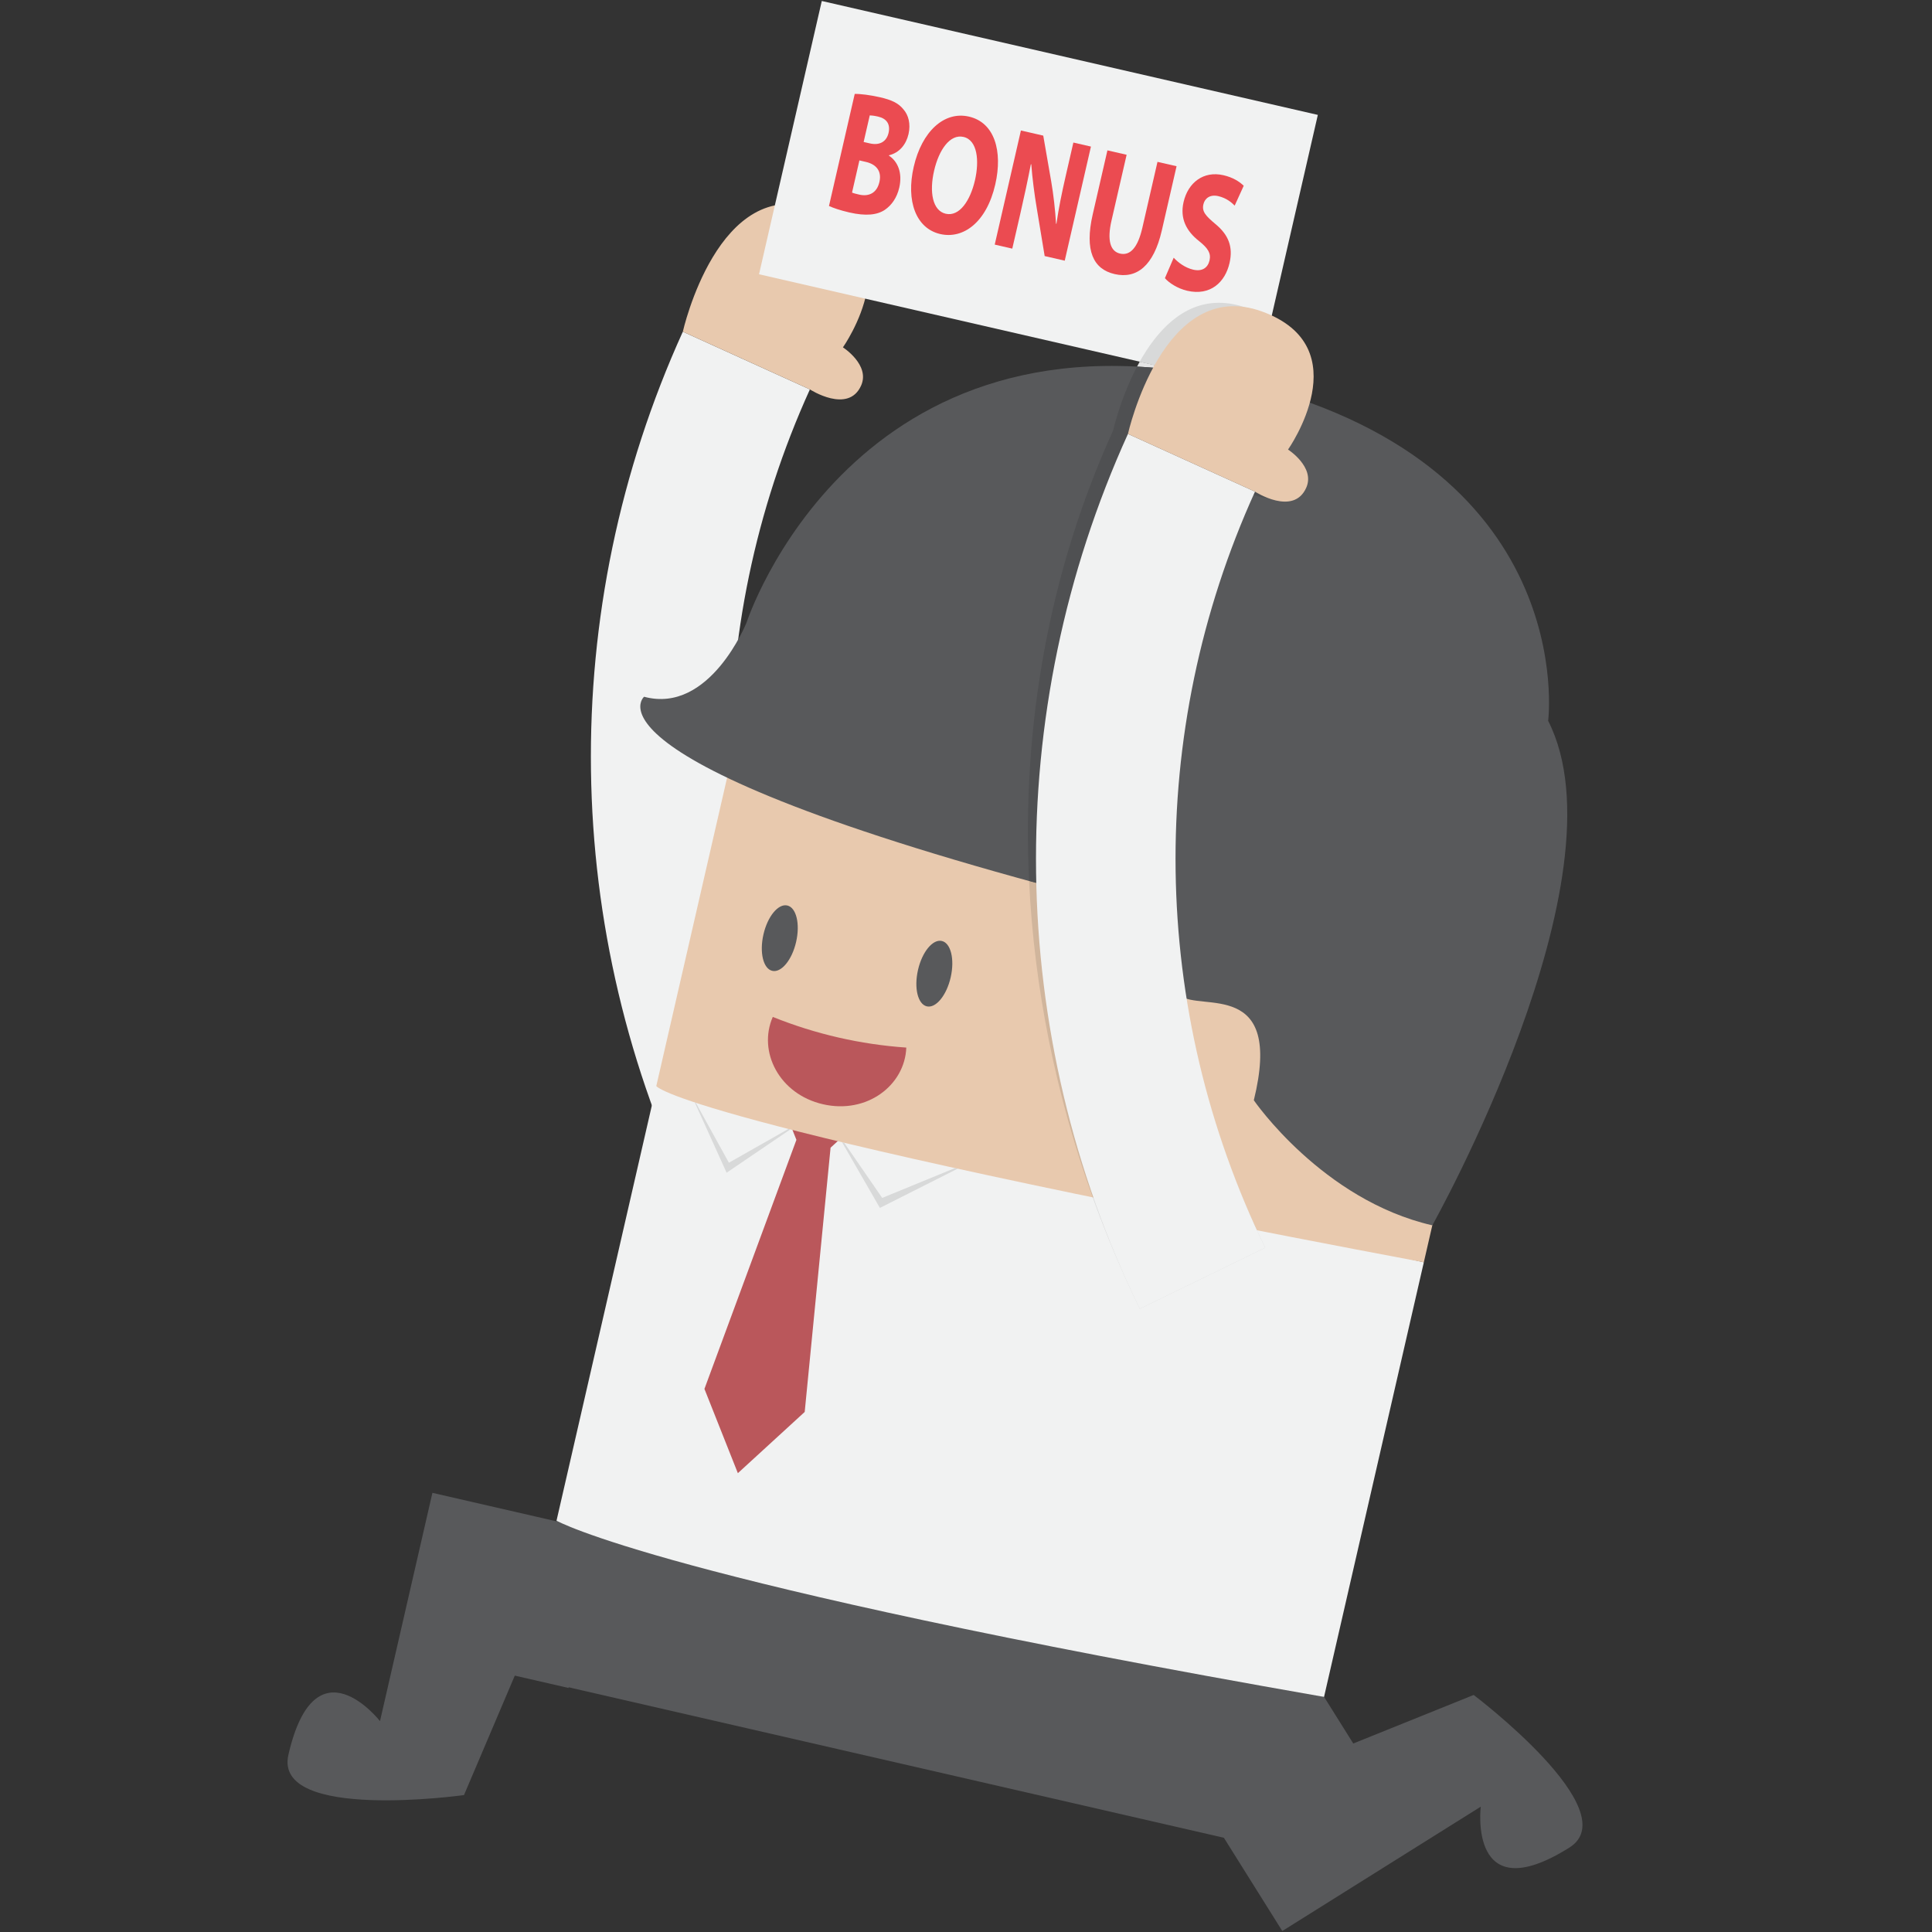
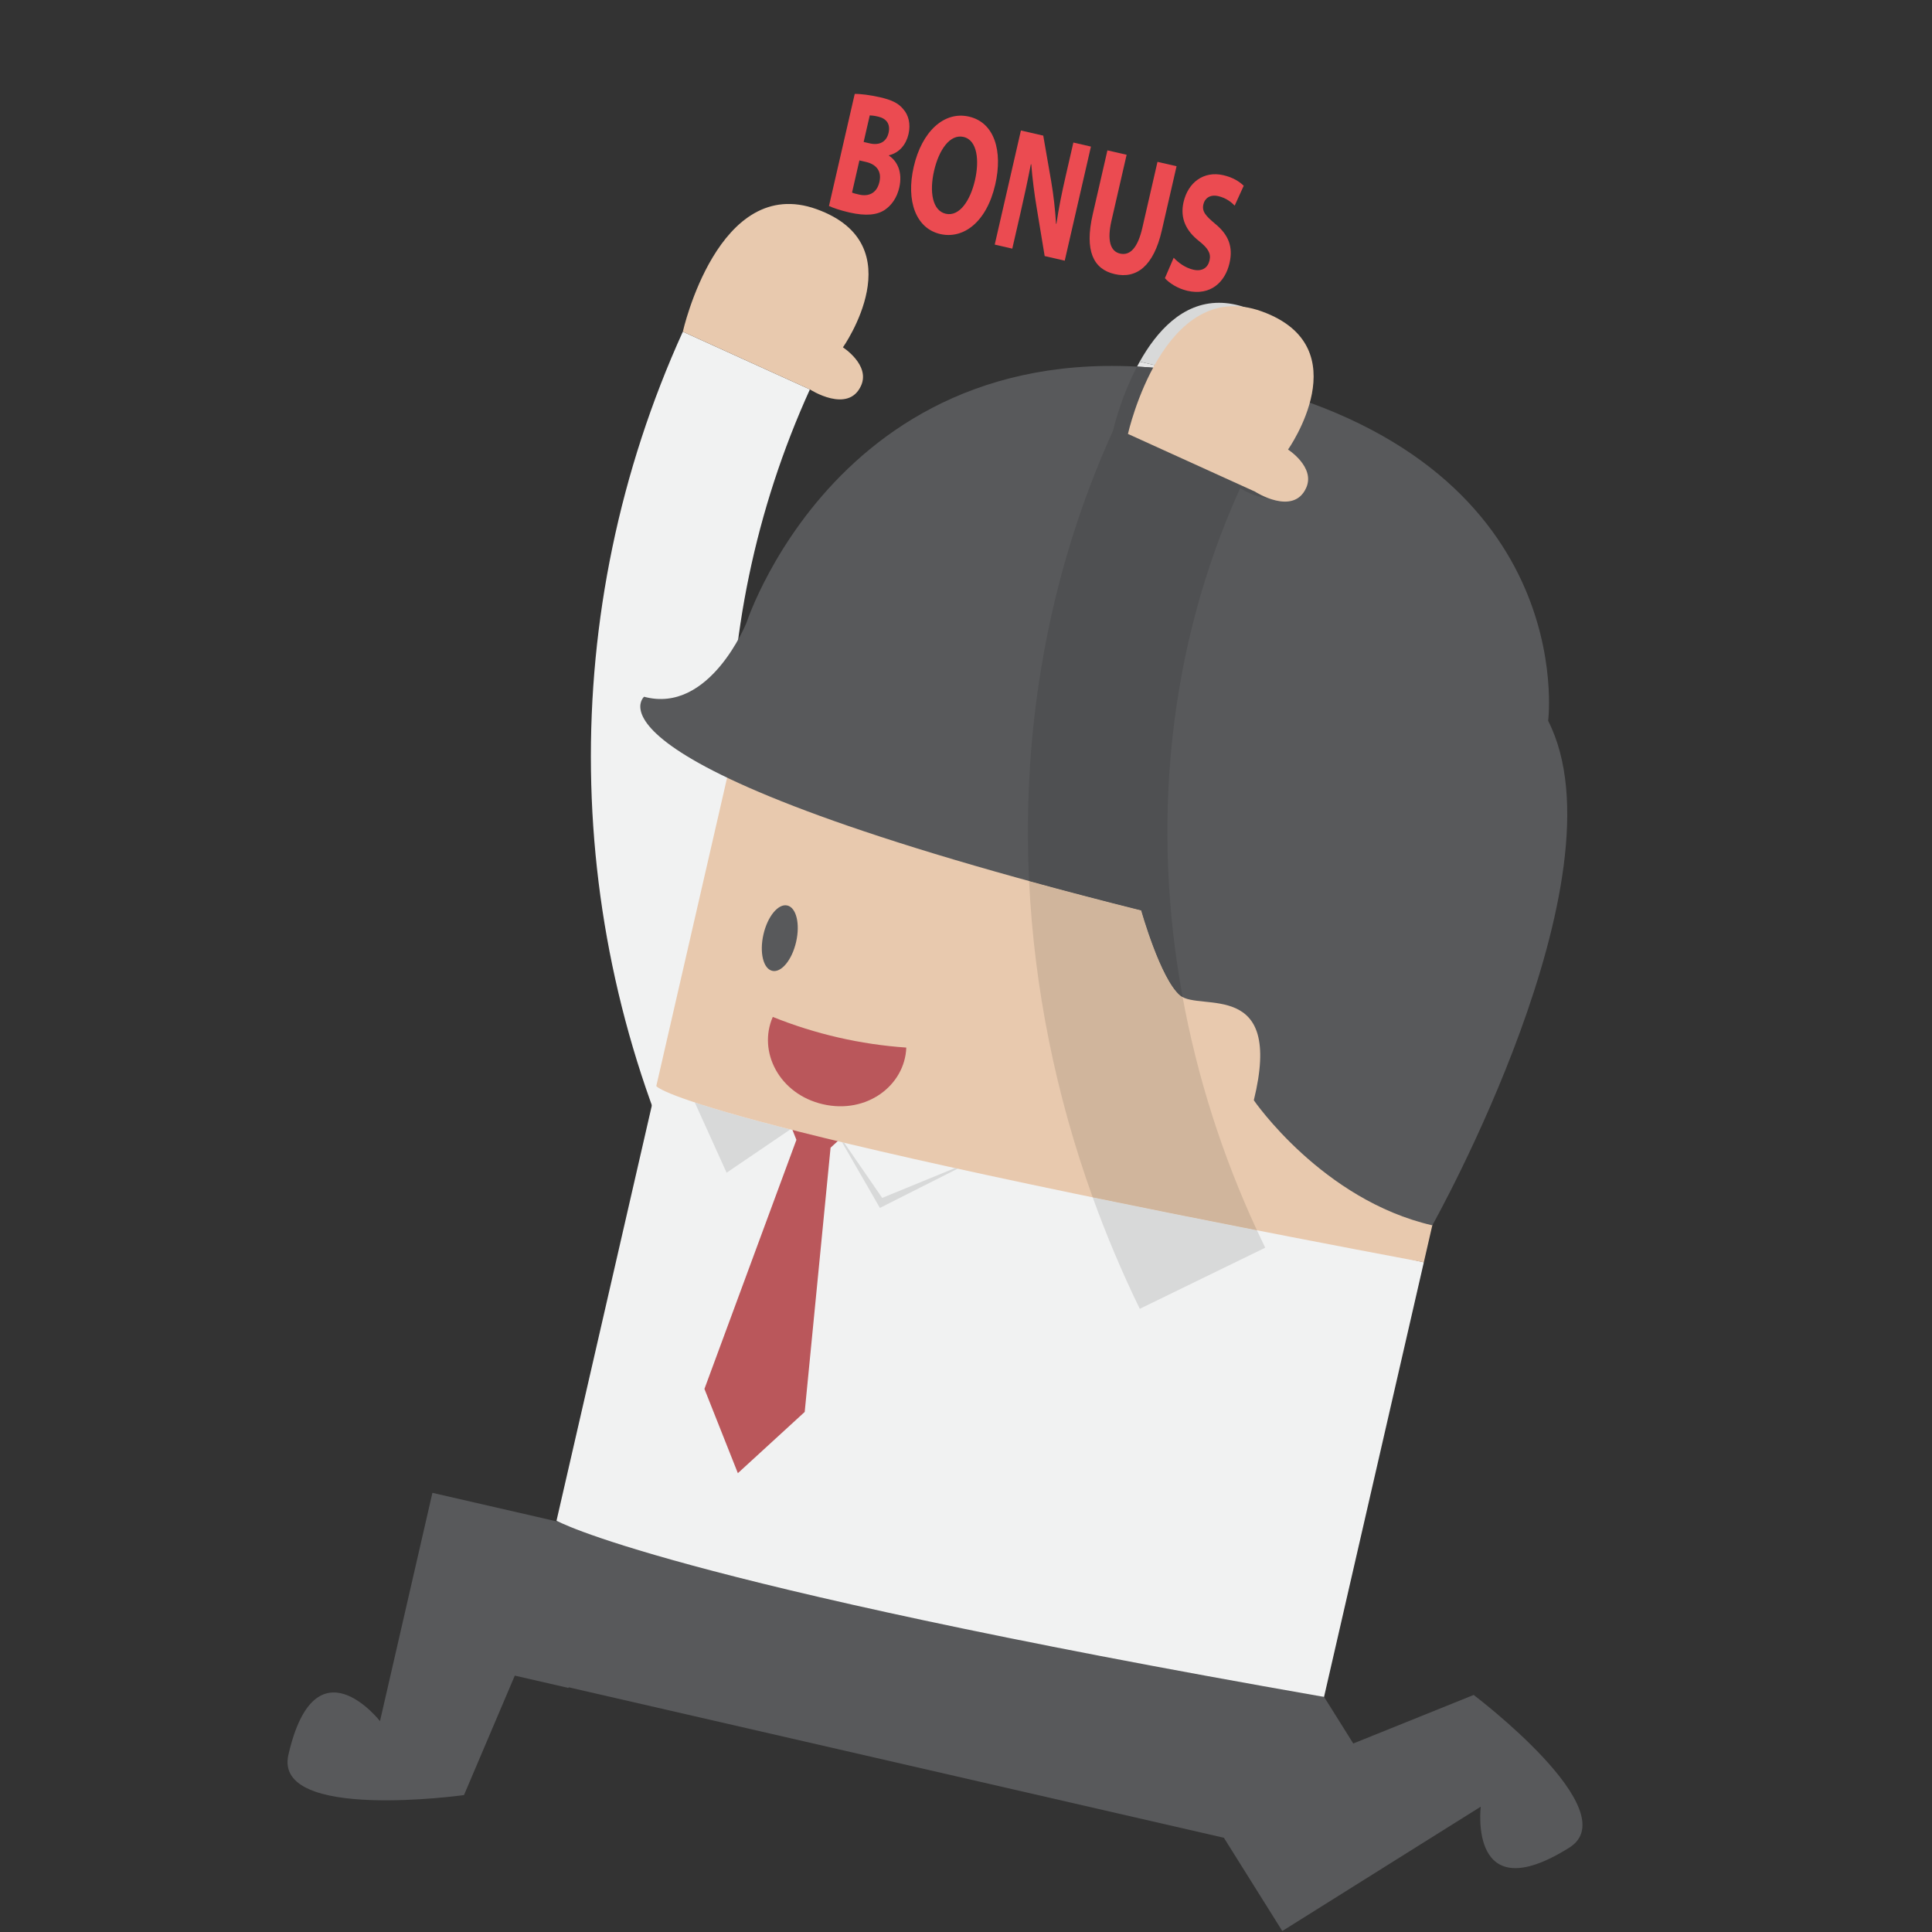
<svg xmlns="http://www.w3.org/2000/svg" width="384" zoomAndPan="magnify" viewBox="0 0 384 384" height="384" preserveAspectRatio="xMidYMid meet" version="1.0">
  <rect x="0" y="0" width="384" height="384" fill="#333333" stroke="none" />
  <path fill="rgb(94.51%, 94.899%, 94.899%)" d="M 163.004 227.672 C 154.695 231.723 146.383 235.77 138.07 239.82 C 111.414 185.105 110.551 121.348 135.719 65.926 C 144.137 69.754 152.555 73.574 160.973 77.398 C 139.223 125.289 139.969 180.387 163.004 227.672 " fill-opacity="1" fill-rule="nonzero" />
  <path fill="rgb(90.979%, 78.819%, 68.239%)" d="M 135.719 65.926 C 135.719 65.926 142.742 34.496 162.328 41.582 C 181.914 48.664 167.539 69.039 167.539 69.039 C 167.539 69.039 172.973 72.52 171.16 76.617 C 168.621 82.352 160.973 77.398 160.973 77.398 L 135.719 65.926 " fill-opacity="1" fill-rule="nonzero" />
  <path fill="rgb(34.509%, 34.9%, 35.689%)" d="M 120.094 304.559 L 114.941 303.375 L 106.328 301.395 L 85.945 296.715 L 75.527 342.086 C 75.527 342.086 62.648 325.578 57.324 348.773 C 54.266 362.098 92.223 356.785 92.223 356.785 L 102.32 333.043 L 112.988 335.492 L 120.094 304.559 " fill-opacity="1" fill-rule="nonzero" />
  <path fill="rgb(34.509%, 34.9%, 35.689%)" d="M 292.902 336.887 L 268.973 346.535 L 263.164 337.262 L 236.27 354.113 L 239.07 358.59 L 243.762 366.078 L 254.867 383.805 L 294.312 359.09 C 294.312 359.09 291.75 379.863 311.91 367.234 C 323.496 359.973 292.902 336.887 292.902 336.887 " fill-opacity="1" fill-rule="nonzero" />
  <path fill="rgb(34.509%, 34.9%, 35.689%)" d="M 256.059 368.211 L 103.512 333.18 L 110.613 302.246 L 263.164 337.273 L 256.059 368.211 " fill-opacity="1" fill-rule="nonzero" />
  <path fill="rgb(94.51%, 94.899%, 94.899%)" d="M 110.613 302.246 C 110.613 302.246 131.48 314.246 263.164 337.273 L 282.996 250.891 L 130.445 215.859 L 110.613 302.246 " fill-opacity="1" fill-rule="nonzero" />
  <path fill="rgb(72.939%, 34.119%, 35.689%)" d="M 165.082 228.113 L 168.836 224.672 L 156.414 221.824 L 158.293 226.555 L 140.012 276.055 L 146.656 292.805 L 159.941 280.633 L 165.082 228.113 " fill-opacity="1" fill-rule="nonzero" />
  <path fill="rgb(84.709%, 85.1%, 85.1%)" d="M 174.887 240.082 L 167.367 227.031 C 173.828 228.582 181.414 230.324 190.34 232.285 L 174.887 240.082 " fill-opacity="1" fill-rule="nonzero" />
  <path fill="rgb(94.51%, 94.899%, 94.899%)" d="M 165.578 223.926 L 193.98 230.449 L 175.344 238.094 Z M 165.578 223.926 " fill-opacity="1" fill-rule="nonzero" />
  <path fill="rgb(84.709%, 85.1%, 85.1%)" d="M 144.418 233.086 L 138.094 219.117 C 142.043 220.426 148.023 222.176 157.07 224.488 L 144.418 233.086 " fill-opacity="1" fill-rule="nonzero" />
-   <path fill="rgb(94.51%, 94.899%, 94.899%)" d="M 159.84 222.605 L 137.336 217.441 L 144.875 231.098 Z M 159.84 222.605 " fill-opacity="1" fill-rule="nonzero" />
  <path fill="rgb(90.979%, 78.819%, 68.239%)" d="M 149.867 131.27 C 153.445 115.695 168.965 105.969 184.535 109.543 L 280.699 131.625 C 296.27 135.203 305.992 150.727 302.418 166.297 L 282.996 250.891 C 133.848 222.809 130.445 215.859 130.445 215.859 L 149.867 131.27 " fill-opacity="1" fill-rule="nonzero" />
  <path fill="rgb(34.509%, 34.9%, 35.689%)" d="M 128.016 138.484 C 128.016 138.484 112.102 152.168 226.828 180.953 C 226.828 180.953 230.672 194.641 234.582 197.871 C 238.5 201.098 255.16 194.445 249.207 218.688 C 249.207 218.688 262.805 238.52 284.684 243.543 C 284.684 243.543 323.551 174.332 307.707 143.27 C 307.707 143.27 314.328 91.492 245.438 75.672 C 169.652 58.27 148.375 123.758 148.375 123.758 C 148.375 123.758 141.082 142.004 128.016 138.484 " fill-opacity="1" fill-rule="nonzero" />
  <path fill="rgb(34.509%, 34.9%, 35.689%)" d="M 158.234 187.215 C 157.414 190.805 155.293 193.375 153.496 192.961 C 151.703 192.555 150.918 189.309 151.742 185.723 C 152.562 182.137 154.684 179.562 156.48 179.973 C 158.273 180.383 159.059 183.625 158.234 187.215 " fill-opacity="1" fill-rule="nonzero" />
-   <path fill="rgb(34.509%, 34.9%, 35.689%)" d="M 188.953 194.27 C 188.133 197.855 186.012 200.434 184.215 200.02 C 182.422 199.605 181.637 196.363 182.461 192.777 C 183.281 189.191 185.402 186.613 187.199 187.027 C 188.992 187.438 189.777 190.68 188.953 194.27 " fill-opacity="1" fill-rule="nonzero" />
  <path fill="rgb(72.939%, 34.119%, 35.689%)" d="M 163.578 219.48 C 172.305 221.484 179.852 215.711 180.133 208.215 C 171.02 207.586 162.066 205.531 153.598 202.121 C 150.582 208.988 154.852 217.477 163.578 219.48 " fill-opacity="1" fill-rule="nonzero" />
-   <path fill="rgb(94.51%, 94.899%, 94.899%)" d="M 249.461 77.152 L 150.863 54.512 L 163.336 0.195 L 261.93 22.836 L 249.461 77.152 " fill-opacity="1" fill-rule="nonzero" />
  <path fill="rgb(92.159%, 29.41%, 31.76%)" d="M 169.348 38.277 C 169.707 38.43 170.156 38.535 170.801 38.684 C 172.523 39.078 174.25 38.52 174.793 36.164 C 175.32 33.875 174.004 32.617 172.109 32.184 L 170.812 31.883 Z M 171.656 28.219 L 172.902 28.504 C 174.898 28.961 176.223 28.098 176.609 26.414 C 177.004 24.699 176.242 23.566 174.52 23.172 C 173.699 22.984 173.207 22.941 172.871 22.934 Z M 169.883 18.672 C 170.941 18.629 173.008 18.895 174.902 19.328 C 177.227 19.863 178.574 20.492 179.574 21.746 C 180.551 22.855 181.043 24.602 180.574 26.652 C 180.109 28.672 178.805 30.355 176.691 30.863 L 176.676 30.93 C 178.438 32.078 179.406 34.355 178.738 37.281 C 178.266 39.332 177.199 40.789 175.887 41.695 C 174.363 42.723 172.148 42.992 168.805 42.227 C 166.938 41.797 165.578 41.309 164.766 40.945 L 169.883 18.672 " fill-opacity="1" fill-rule="nonzero" />
  <path fill="rgb(92.159%, 29.41%, 31.76%)" d="M 185.656 33.949 C 184.68 38.184 185.355 41.883 187.973 42.484 C 190.668 43.102 192.844 39.918 193.785 35.812 C 194.668 31.977 194.297 27.855 191.504 27.215 C 188.84 26.602 186.621 29.738 185.656 33.949 Z M 197.816 36.668 C 196.07 44.273 191.402 47.555 186.891 46.52 C 182.051 45.41 180.047 39.957 181.609 33.156 C 183.223 26.129 187.656 22.043 192.59 23.176 C 197.68 24.344 199.336 30.039 197.816 36.668 " fill-opacity="1" fill-rule="nonzero" />
  <path fill="rgb(92.159%, 29.41%, 31.76%)" d="M 197.711 48.617 L 202.914 25.938 L 207.355 26.957 L 208.938 36.07 C 209.387 38.688 209.738 41.742 209.895 44.473 L 209.973 44.488 C 210.41 41.441 211.039 38.359 211.828 34.926 L 213.34 28.332 L 216.832 29.133 L 211.625 51.812 L 207.637 50.895 L 206.055 41.324 C 205.609 38.672 205.188 35.488 204.973 32.645 L 204.887 32.66 C 204.305 35.68 203.617 38.887 202.77 42.586 L 201.199 49.418 L 197.711 48.617 " fill-opacity="1" fill-rule="nonzero" />
  <path fill="rgb(92.159%, 29.41%, 31.76%)" d="M 223.926 30.762 L 220.91 43.883 C 220.023 47.754 220.672 49.957 222.617 50.402 C 224.613 50.859 226.133 49.262 227.047 45.293 L 230.059 32.172 L 233.852 33.039 L 230.914 45.828 C 229.305 52.828 225.938 55.488 221.547 54.477 C 217.312 53.508 215.527 49.84 217.188 42.605 L 220.109 29.887 L 223.926 30.762 " fill-opacity="1" fill-rule="nonzero" />
  <path fill="rgb(92.159%, 29.41%, 31.76%)" d="M 233.281 51.223 C 234.145 52.164 235.551 53.23 237.172 53.602 C 238.918 54.004 240.062 53.242 240.406 51.758 C 240.727 50.348 240.117 49.355 238.324 47.918 C 235.828 45.965 234.484 43.461 235.242 40.164 C 236.133 36.293 239.199 33.914 243.164 34.824 C 245.059 35.262 246.34 36.086 247.199 36.922 L 245.402 40.867 C 244.824 40.273 243.777 39.359 242.133 38.98 C 240.484 38.605 239.457 39.43 239.184 40.609 C 238.852 42.055 239.652 42.91 241.566 44.52 C 244.195 46.68 245.113 49.086 244.379 52.281 C 243.508 56.086 240.586 58.852 235.977 57.793 C 234.055 57.352 232.32 56.211 231.535 55.285 L 233.281 51.223 " fill-opacity="1" fill-rule="nonzero" />
  <path fill="rgb(84.709%, 85.1%, 85.1%)" d="M 226.539 260.137 C 223.02 252.91 219.895 245.508 217.184 237.984 C 226.926 239.992 237.777 242.172 249.828 244.531 C 250.363 245.688 250.914 246.84 251.473 247.992 C 243.164 252.039 234.852 256.086 226.539 260.137 " fill-opacity="1" fill-rule="nonzero" />
  <path fill="rgb(89.799%, 89.799%, 89.799%)" d="M 257.477 79.031 C 254.965 78.191 252.332 77.41 249.566 76.688 L 252.574 63.586 C 258.598 67.73 258.812 73.863 257.477 79.031 M 233.996 73.602 C 231.254 73.242 228.586 73 226 72.863 C 226.172 72.539 226.348 72.211 226.527 71.887 L 233.996 73.602 " fill-opacity="1" fill-rule="nonzero" />
  <path fill="rgb(81.569%, 70.979%, 61.179%)" d="M 249.828 244.531 C 237.777 242.172 226.926 239.992 217.184 237.984 C 209.867 217.668 205.559 196.422 204.539 175.109 C 211.355 176.984 218.773 178.934 226.828 180.953 C 226.828 180.953 230.672 194.641 234.582 197.871 C 234.727 197.984 234.883 198.09 235.055 198.18 C 237.973 214.086 242.957 229.699 249.828 244.531 " fill-opacity="1" fill-rule="nonzero" />
  <path fill="rgb(30.98%, 31.369%, 32.159%)" d="M 235.055 198.18 C 234.883 198.09 234.727 197.984 234.582 197.871 C 230.672 194.641 226.828 180.953 226.828 180.953 C 218.773 178.934 211.355 176.984 204.539 175.109 C 203.082 144.574 208.375 113.895 221.238 85.566 C 221.238 85.566 222.656 79.215 226 72.863 C 228.586 73 231.254 73.242 233.996 73.602 L 249.461 77.152 L 249.566 76.688 C 252.332 77.41 254.965 78.191 257.477 79.031 C 256.094 84.371 253.059 88.676 253.059 88.676 C 253.059 88.676 258.492 92.156 256.676 96.254 C 255.746 98.359 254.129 99.023 252.453 99.023 C 249.559 99.023 246.492 97.035 246.492 97.035 C 232.035 128.871 228.82 164.188 235.055 198.18 " fill-opacity="1" fill-rule="nonzero" />
  <path fill="rgb(84.709%, 85.1%, 85.1%)" d="M 249.461 77.152 L 233.996 73.602 L 226.527 71.887 C 229.887 65.883 234.992 60.18 242.277 60.18 C 244.008 60.18 245.863 60.5 247.848 61.219 C 249.723 61.898 251.281 62.691 252.574 63.586 L 249.566 76.688 L 249.461 77.152 " fill-opacity="1" fill-rule="nonzero" />
-   <path fill="rgb(94.51%, 94.899%, 94.899%)" d="M 251.473 247.992 C 243.164 252.039 234.852 256.086 226.539 260.137 C 199.883 205.418 199.02 141.66 224.188 86.246 C 232.605 90.066 241.02 93.891 249.441 97.715 C 227.691 145.605 228.438 200.699 251.473 247.992 " fill-opacity="1" fill-rule="nonzero" />
  <path fill="rgb(90.979%, 78.819%, 68.239%)" d="M 224.188 86.246 C 224.188 86.246 231.211 54.812 250.797 61.898 C 270.383 68.984 256.008 89.352 256.008 89.352 C 256.008 89.352 261.441 92.832 259.629 96.93 C 257.09 102.668 249.441 97.715 249.441 97.715 L 224.188 86.246 " fill-opacity="1" fill-rule="nonzero" />
</svg>